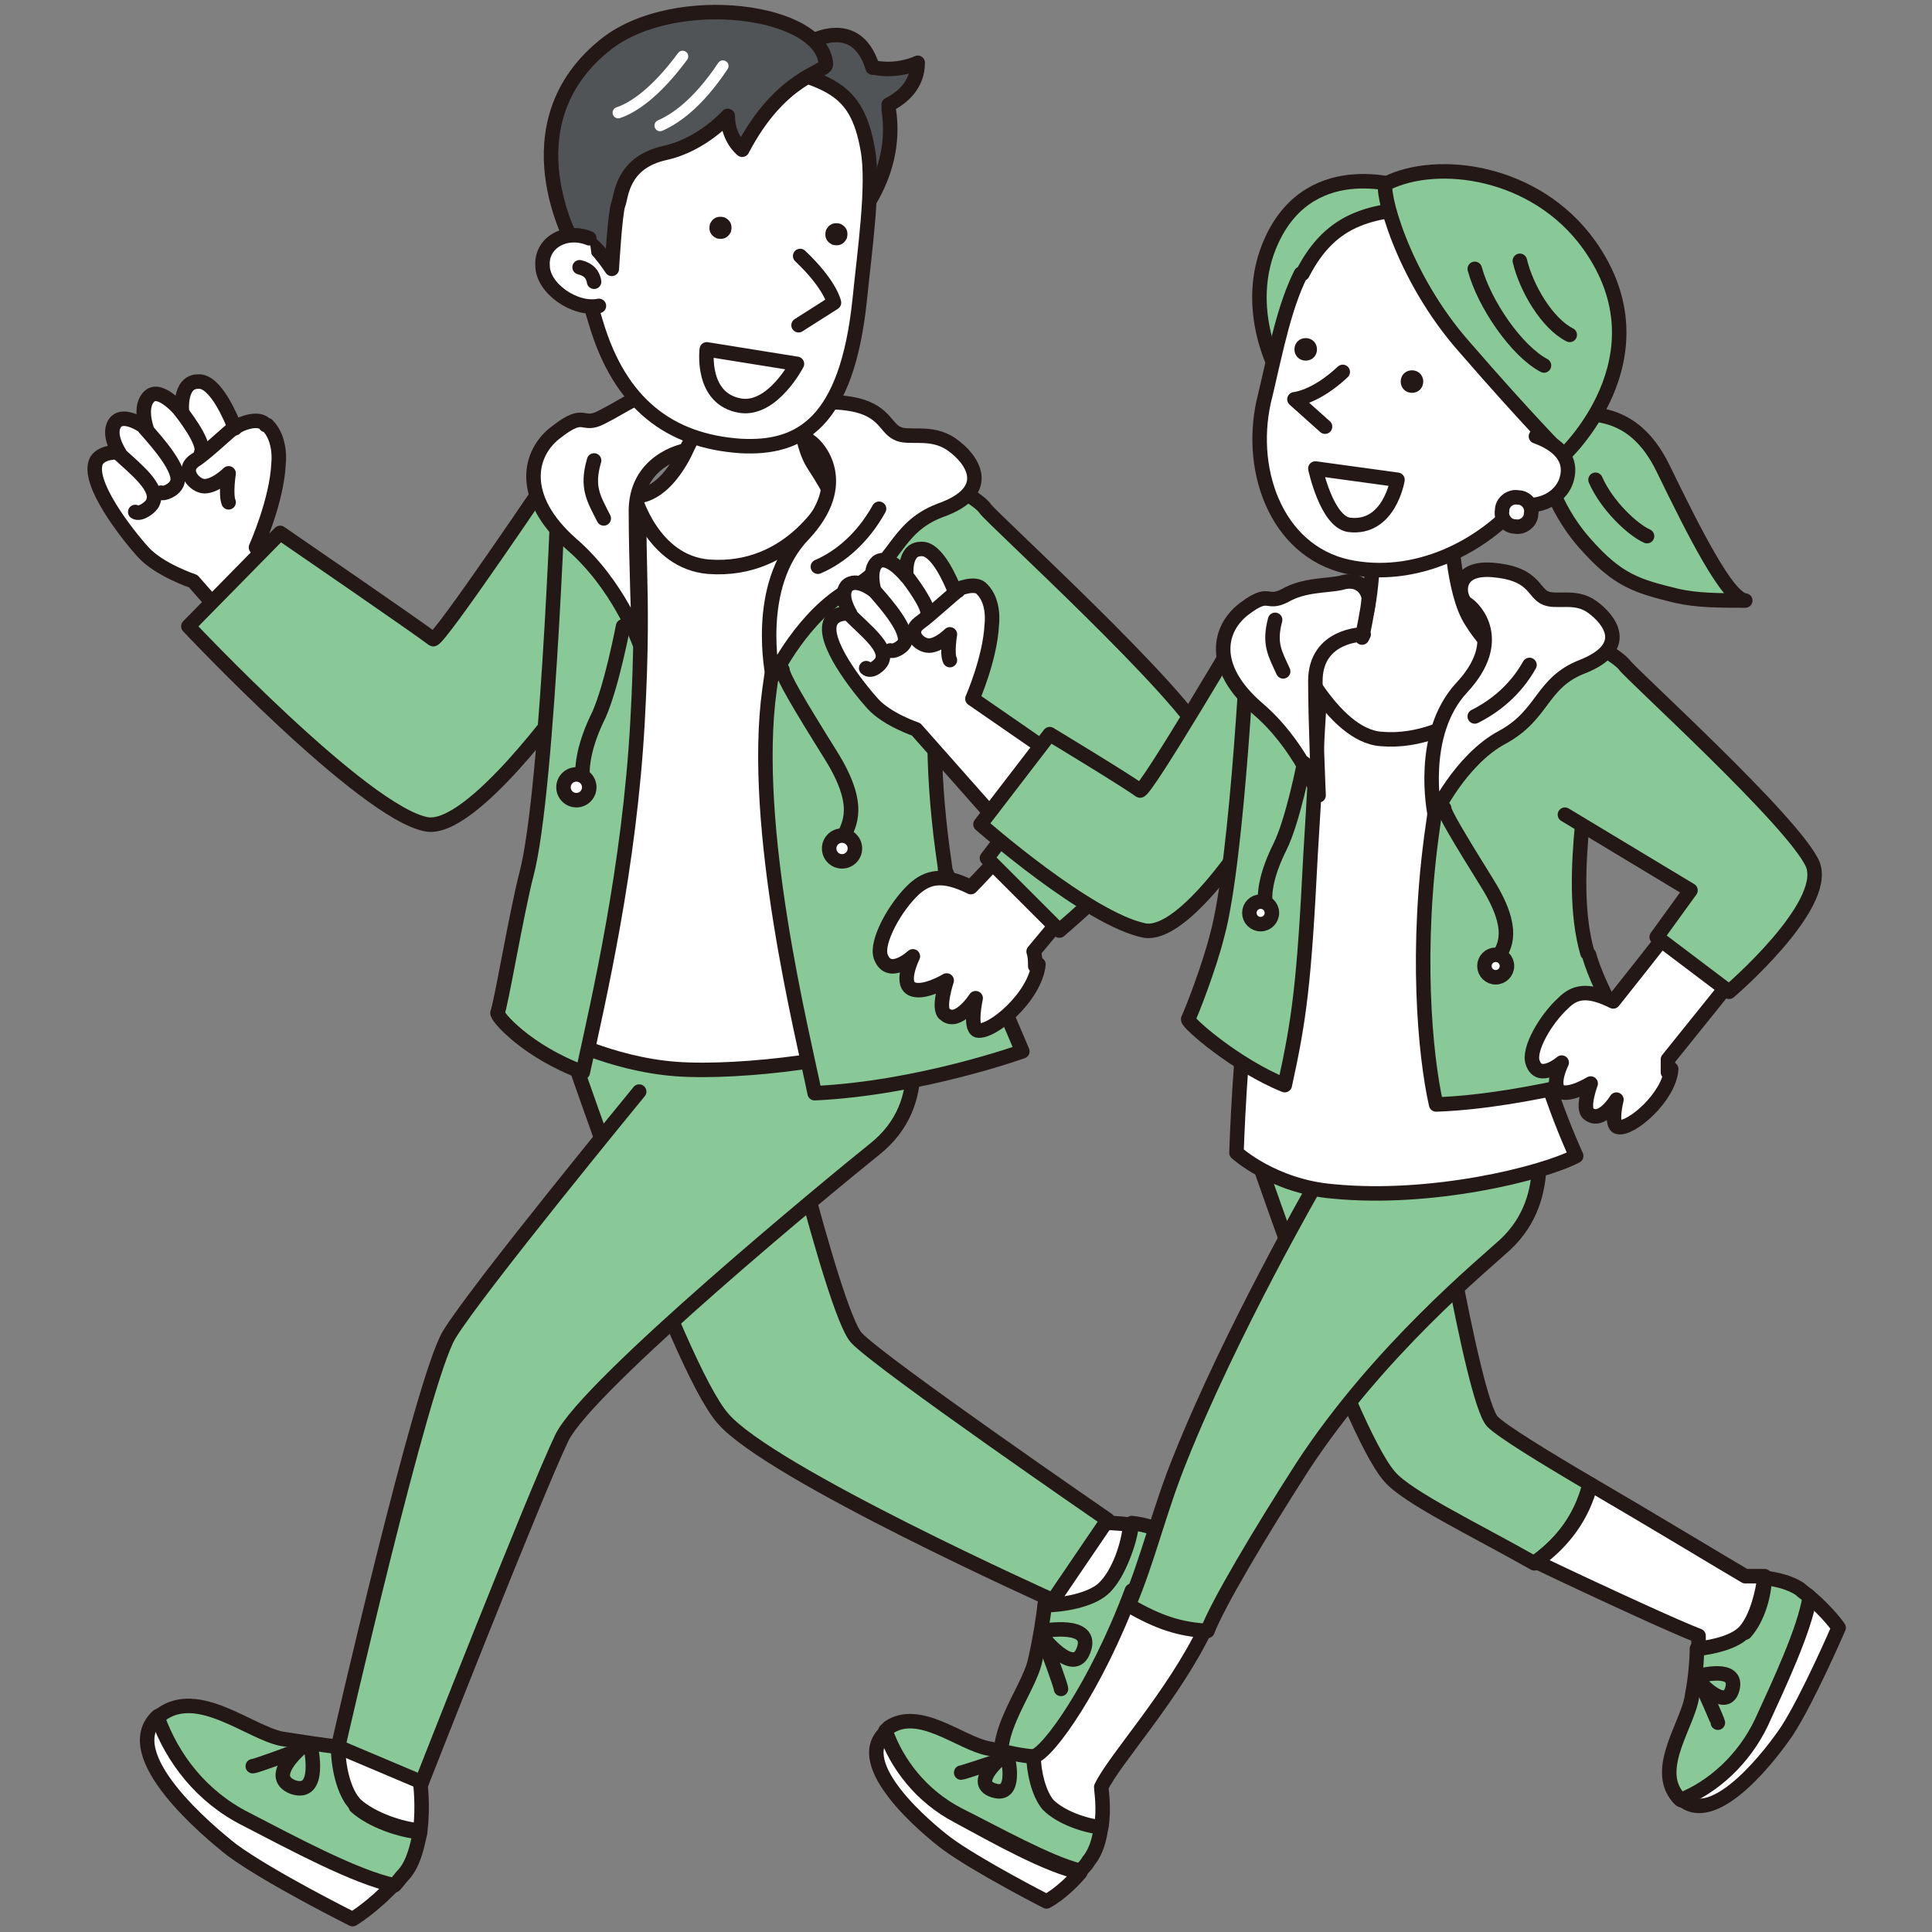
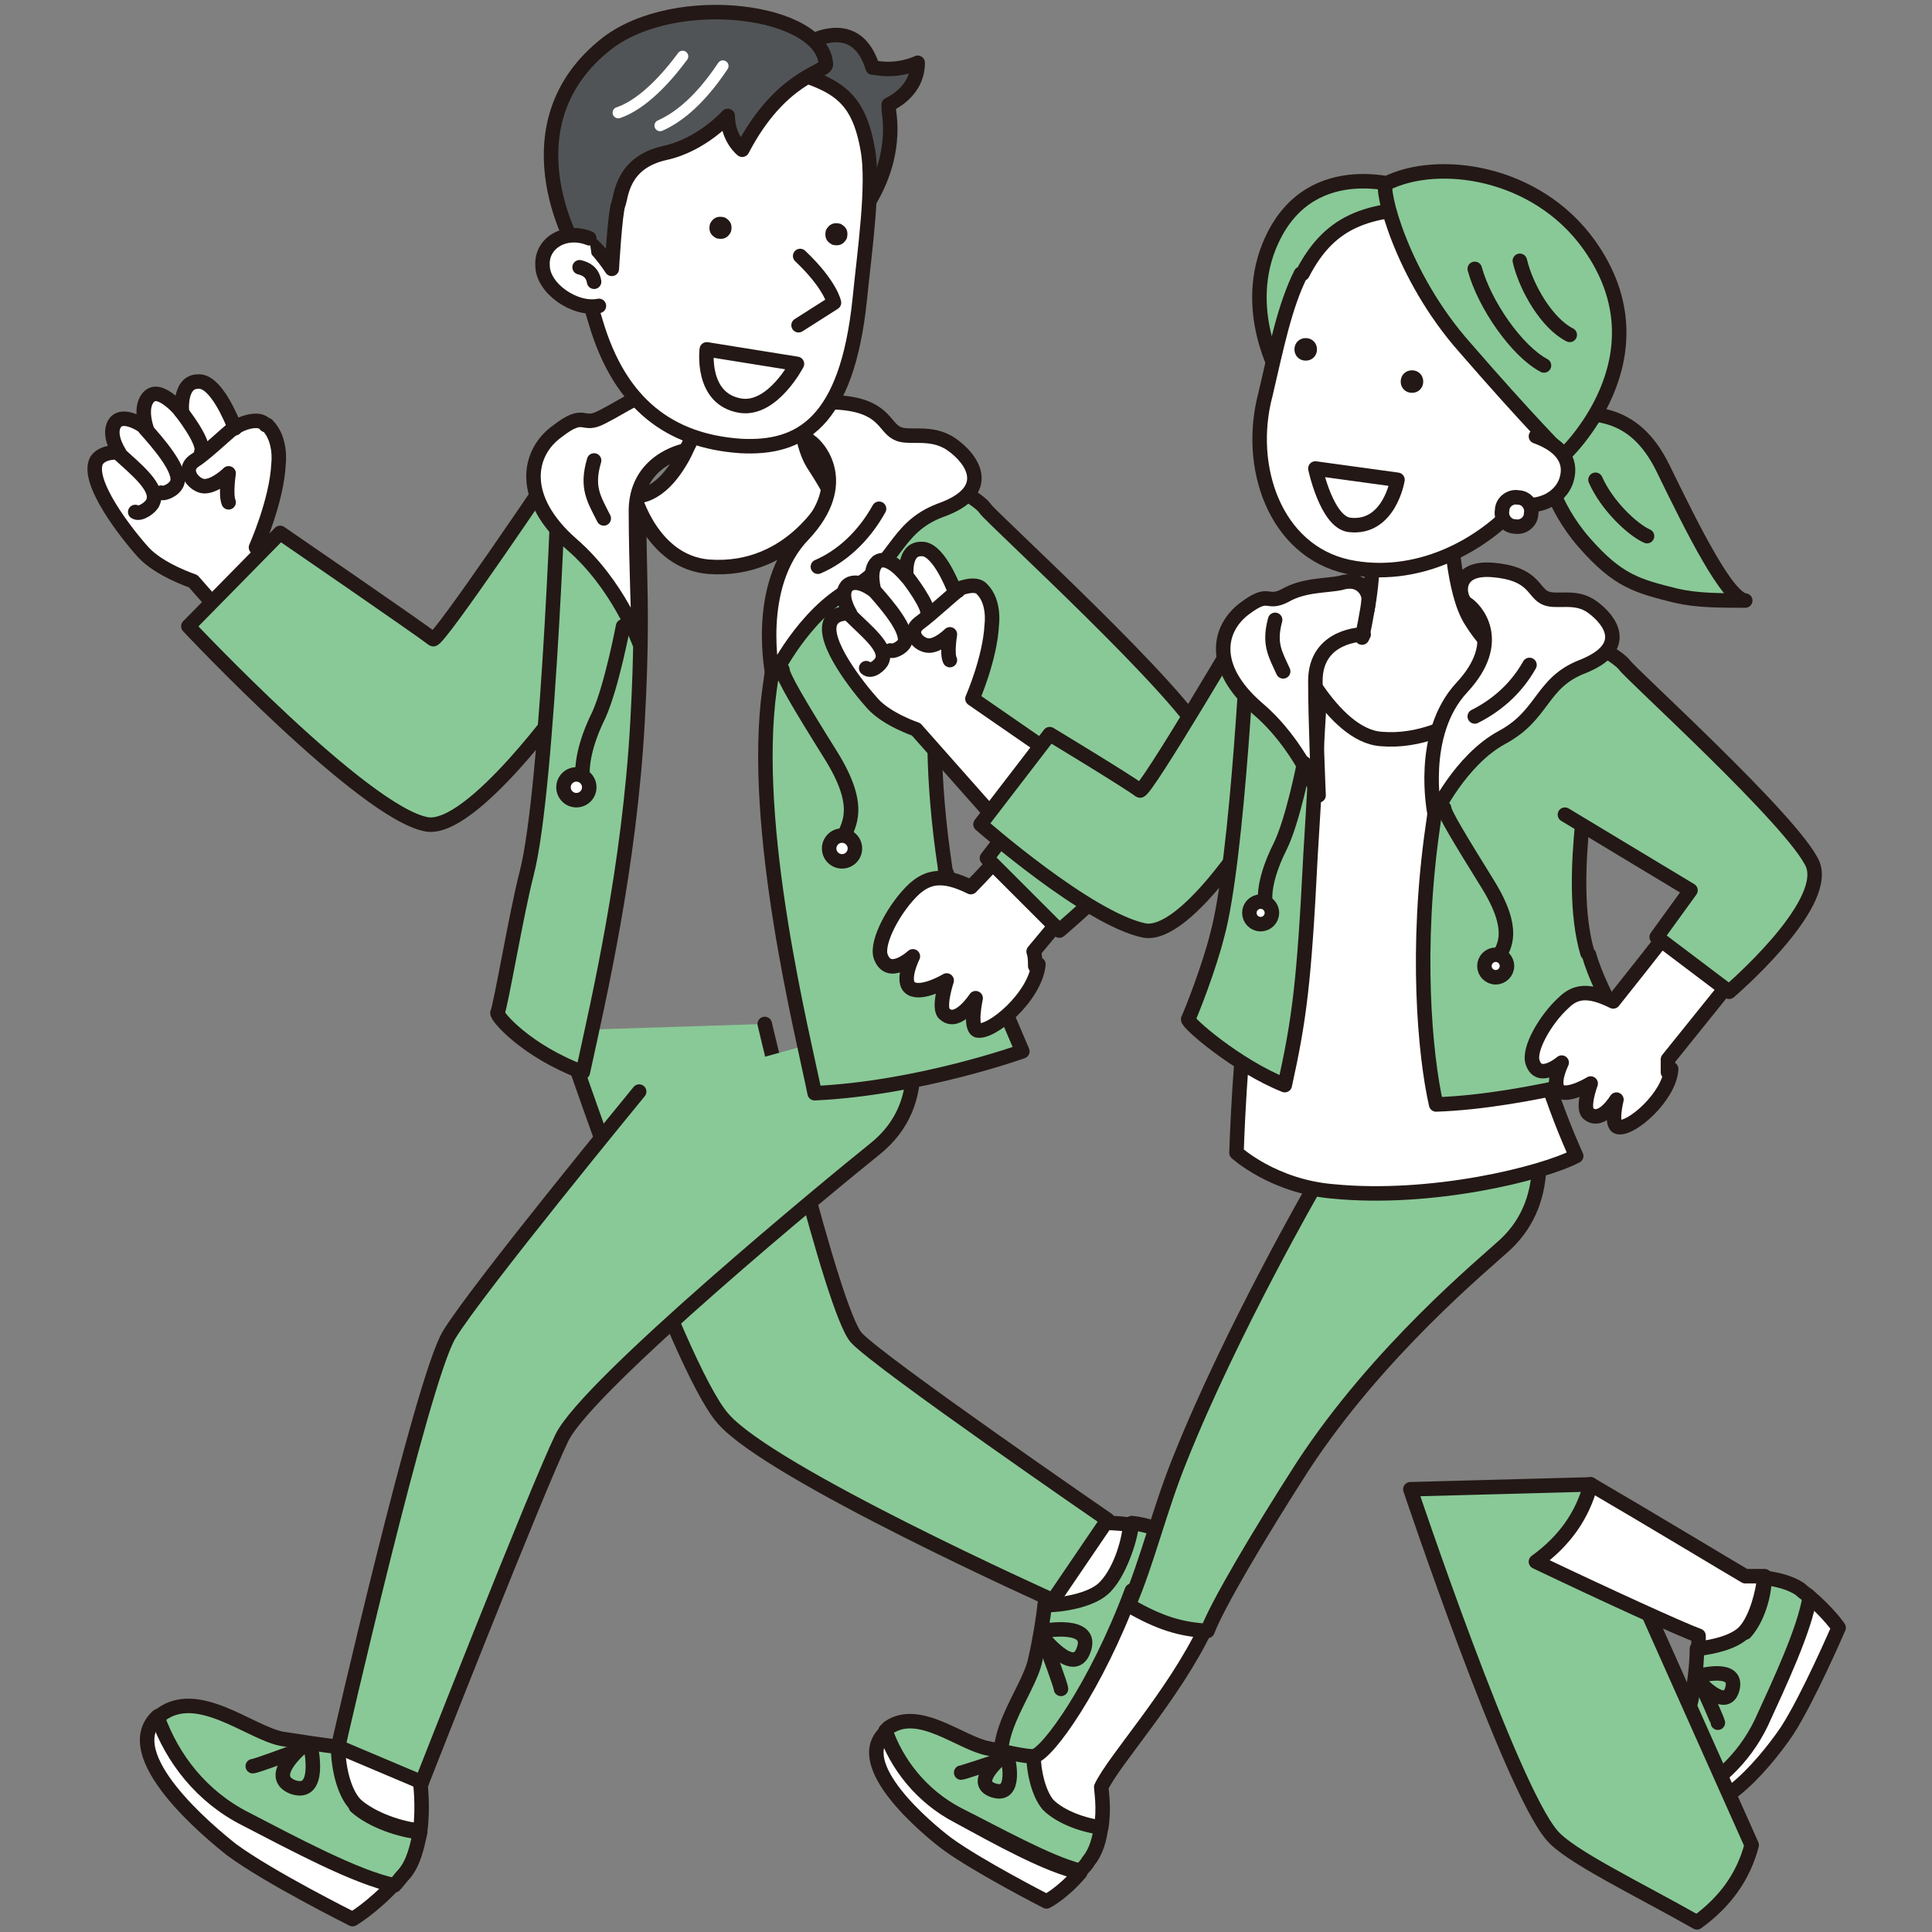
<svg xmlns="http://www.w3.org/2000/svg" id="_レイヤー_1" data-name="レイヤー_1" version="1.1" viewBox="0 0 120 120">
  <rect x="0" y="0" width="120" height="120" fill="#808080" stroke="none" />
  <defs>
    <style>
      .st0 {
        fill: #515457;
      }

      .st0, .st1, .st2, .st3, .st4, .st5 {
        stroke-linecap: round;
        stroke-linejoin: round;
      }

      .st0, .st1, .st2, .st4, .st5 {
        stroke: #231815;
        stroke-width: .9px;
      }

      .st1 {
        fill: #89c997;
      }

      .st6 {
        fill: #231815;
      }

      .st2, .st7, .st3 {
        fill: none;
      }

      .st3 {
        stroke: #fff;
        stroke-width: .7px;
      }

      .st4 {
        fill: #fff;
      }

      .st5 {
        fill: #f9be00;
      }
    </style>
  </defs>
  <rect class="st7" width="120" height="120" />
  <g>
    <g>
      <g>
        <g>
          <path class="st4" d="M9.8,106.6c-2.6,2.4,3.2,7.2,4.6,8.3,2.3,1.7,7.5,4.3,7.5,4.3,0,0,1.2-.7,2.6-2.2-2.4-.5-6.3-2.7-9.2-4.1-2.8-1.4-4.6-3.8-5.5-6.3Z" />
          <g>
            <path class="st1" d="M22.1,112.1c-.8-.8-1-2.5-1.1-3.6-.9-.1-2.2-.3-3.5-.5-2-.4-5.2-3.2-7.5-1.5,0,0-.2.1-.2.2.9,2.5,2.7,4.9,5.5,6.3,2.9,1.5,6.8,3.6,9.2,4.1.2-.2.4-.5.6-.7.6-.7.8-1.7,1-2.6-1.2-.1-3-.7-4-1.6Z" />
            <path class="st4" d="M26.2,110.7l-4.3-2.1s-.3,0-.9-.1c0,1.1.3,2.8,1.1,3.6,1,.9,2.8,1.5,4,1.6.2-1.5,0-3,0-3Z" />
          </g>
        </g>
        <path class="st2" d="M19,108.3s-2.6,2-.8,2.7c1.8.6,1.1-2.5,1.1-2.5" />
        <path class="st2" d="M15.7,109.7c.2,0,2.6-.9,2.6-.9" />
      </g>
      <g>
        <g>
          <path class="st4" d="M62.8,110.8c2.4,2.6,7.3-3,8.4-4.5,1.7-2.3,4.5-7.4,4.5-7.4,0,0-.6-1.2-2.1-2.6-.5,2.4-2.8,6.3-4.3,9.1-1.5,2.7-3.9,4.5-6.4,5.4Z" />
          <g>
            <path class="st1" d="M68.5,98.6c-.8.8-2.5,1-3.6,1-.1.9-.3,2.2-.6,3.5-.4,2-3.3,5.2-1.6,7.5,0,0,.1.2.2.2,2.5-.8,4.9-2.6,6.4-5.4,1.5-2.8,3.8-6.7,4.3-9.1-.2-.2-.5-.4-.7-.7-.7-.6-1.7-.9-2.6-1-.1,1.2-.8,3-1.7,4Z" />
            <path class="st4" d="M67.2,94.5l-2.2,4.3s0,.3-.1.9c1.1,0,2.8-.3,3.6-1,1-.9,1.6-2.8,1.7-4-1.5-.2-3-.1-3-.1Z" />
          </g>
        </g>
        <path class="st2" d="M64.7,101.6s2,2.6,2.6.9c.7-1.8-2.5-1.2-2.5-1.2" />
        <path class="st2" d="M65.9,104.9c0-.2-.9-2.6-.9-2.6" />
      </g>
      <g>
        <path class="st4" d="M16.5,26.4c-.4-.6-1.8,0-1.9.2-.2-.5-1.2-3-2.3-2.9-1.2,0-1,1.9-1,1.9,0,0-1.3-1.6-2-1-.7.6-.2,2-.2,2,0,0-1.3-1-1.9-.4-.6.7.2,1.9.2,1.9,0,0-1-.1-1.4.5-.7,1.3,1.9,4.6,2.9,5.7,1,1.1,3.1,1.8,3.1,1.8l2.2,2.5,4.3-2.5-2.6-2.1s1.3-2.9,1.4-5.2c0,0,.2-1.5-.7-2.4Z" />
        <path class="st4" d="M11.2,25.5s1.6,2,1.3,2.6" />
        <path class="st4" d="M9,26.6c.8.9,2.3,2.6,2,3.4-.2.5-.9.7-1,.6" />
        <path class="st4" d="M7.3,28.1c1.2,1.1,2.6,2.2,2.2,3.1-.1.3-.8.8-1.1.6" />
        <path class="st2" d="M14.8,26.4c-.2,0-1.9,1.7-2.7,2.2-.9.6,0,1.6.6,1.6.7,0,1.5-.8,1.5-.8,0,0-.2,1.3,0,1.8" />
      </g>
      <path class="st1" d="M39.3,28c-2.5-1-3.6.4-4.7.9,0,0-7.4,11-7.7,10.8-.9-.7-9.5-6.6-9.5-6.6l-5.7,5.8s10.9,11.6,14.8,12.3c2.8.5,8.7-7.8,8.7-7.8" />
      <path class="st1" d="M35,64s7,20.8,9.9,24.1c2.9,3.4,20.5,11.3,20.5,11.3l3.4-5s-14.1-9.7-15.6-11.3-5.7-19.5-5.7-19.5" />
      <path class="st1" d="M39.7,67.8s-10.1,12.3-11.8,15.1c-1.7,2.8-6.9,25.6-6.9,25.6l5.2,2.2s7.1-18.1,8.7-21.4c1.6-3.3,16.9-15.9,19.4-17.9,3.8-3,2-7.5,2-8.2" />
-       <path class="st4" d="M36.5,34.5s-.6,13.7-1.4,18.7c-.7,5-.7,11-.7,11,0,0,3.5,1.9,7.6,2.2,4.1.3,11.7-.7,14.1-2,0,0-1.6-5.8-1.4-9.7.2-4,2.9-13.7,3.2-15.9.3-2.2-1.5-3.8-2.5-4.6-1-.8-5.6-3.4-9.6-3.4s-6.2.1-8.7,3.5" />
      <path class="st1" d="M39.9,28.9c.2-.9.7-1.4.4-1.5-2.7-.3-4.6-.9-5.5,0,0,0-.7,21.6-2.1,26.9-.6,2.3-1.6,8.2-1.8,8.6-.1.2,1.8,2.4,5.3,3.7,1-4.6,2.9-12.7,3.4-21.8.5-9-.2-10.4.3-15.9Z" />
      <path class="st1" d="M58.7,53.9c-1.7-11.4.5-15.9.2-17.9-.2-1.5.9-5.8-.5-6.1-.5,0-3.8-.9-3.8-.9,0,0-.2,0-.5,0-3.3,4.4-5.2,5.7-6.3,13.8-1.2,8.6,2.1,21.6,2.8,25.1,6.5-.3,12.9-2.6,12.9-2.6,0,0-4.7-11-4.8-11.3Z" />
      <path class="st4" d="M49.7,21.8s-.5,4.9.8,7c1.3,2,1.1,2,1.1,2,0,0-2.3,4.8-7.6,4.4-3.5-.3-4.6-4.4-4.6-4.4,0,0,1.5.3,3-2.4,1.5-2.7.6-6.3.6-6.3" />
      <g>
        <path class="st4" d="M64.3,60c0-.3,0-.6-.1-.9l2.5-3s-4-2.9-4.2-3.4c-.2.3-1.7,1.9-2.2,2.4-1.8-.9-2.7-.6-3.5.1-1.2,1.1-2.4,3.3-2.1,4.2.5,1.4,2,0,2,0,0,0-.8,1.6-.1,2,.7.4,2.2-.5,2.2-.5,0,0-.6,1.8-.1,2.1.8.7,1.9-1,1.9-1,0,0-.4,1.8.1,2,.9.2,3.6-2.1,3.8-4.1Z" />
        <path class="st4" d="M62.2,52.4s0,0,0,0c0,0,0,0,0,0Z" />
      </g>
      <path class="st1" d="M57.1,42.1l8.8,5.2-4.6,6,4.5,4.5s10.3-8.7,9.1-11.7c-1.2-2.9-13.4-14-13.7-14.5-.4-.6-2.2-1.5-2.4-1.6" />
      <path class="st4" d="M42.5,28s-3.1.6-3,3.9c0,2.8.2,8,.2,8,0,0-1.3-3.6-4.2-6.1-3.3-2.9-2.7-5.7-.9-7,1.8-1.4,1.5-.2,2.8-.9,1.4-.7,2.5-1.6,3.6-1.5,1,.1,2.1,2.2,2,2.7-.1.4-.5,1-.5,1Z" />
      <path class="st4" d="M48,42s-1.2-5.6,1.9-8.8c3-3.2.9-5.5.4-5.8s-1-2.6,1.8-2.4,2.8,1.5,3.6,1.9c.7.4,2.1-.2,3.4.7,1.3.9,2.7,2.9-.7,4.1-2.9,1.1-2.7,3.4-5.6,4.9-2.9,1.6-4.7,5.3-4.7,5.3Z" />
      <path class="st4" d="M50.8,35.2c1.4-.6,2.8-1.8,3.8-3.6" />
      <g>
        <path class="st0" d="M54.3,4.2c1.5.3,2.7-.3,2.7-.3,0,1.4-1,2.2-1.8,2.6,0,0,0,.2,0,.3.7,4.5-2.7,7.6-2.7,7.6l-2.7-11.5s3.3-2.3,4.4,1.3Z" />
        <path class="st4" d="M53.9,9.3c.4,2.2-.2,6.3-.5,9.3-.8,7.7-3.7,9.3-7.4,9.1-4.4-.3-7.5-2.6-9-7.7-.8-2.5-1.6-7.1-.7-10,.9-2.9,6.3-7.5,10.7-6.2,4.4,1.3,6.2,1.5,6.9,5.5Z" />
        <path class="st0" d="M35.7,15.3s-4.4-7.6,2-12.6c4.3-3.3,13.4-2.1,13.6,1.3,0,.5-2.8.7-5.2,5.3,0,0-.9-.7-.9-2.1,0,0-1.6,1.8-3.9,2.3-2.7.6-2.7,2.7-2.9,3.2-.2.5-.4,4-.4,4,0,0-1.3-2-2-1.9-.7.2-.4.4-.4.4" />
        <path class="st4" d="M49.5,22.6s-1.5,2.9-3.5,2.6c-2.5-.4-2.1-3.5-2.1-3.5l5.6.9Z" />
        <path class="st4" d="M36.6,14.8c-1.5-.6-3,.3-2.9,1.7,0,1.4,2,2.8,3.5,2.5" />
        <path class="st4" d="M49.7,15.9c1.9,1.8,2.1,2.9,2.1,2.9l-2.2,1.4" />
        <path class="st6" d="M44.1,13.9c-.1.4,0,.7.4.9.4.1.7,0,.9-.4.1-.4,0-.7-.4-.9-.4-.1-.7,0-.9.4Z" />
        <path class="st6" d="M51.3,14.3c-.1.4,0,.7.4.9.4.1.7,0,.9-.4.1-.4,0-.7-.4-.9-.4-.1-.7,0-.9.4Z" />
        <path class="st4" d="M36.9,17.5c-.1-.6-.5-.8-.9-.9" />
        <path class="st3" d="M42.4,3.5c-1.7,2.3-3.1,3.2-4,3.5" />
        <path class="st3" d="M44.9,4.1c-1.6,2.4-3,3.3-3.9,3.7" />
      </g>
      <path class="st4" d="M36.9,28.6c-.5,1.7,0,2.4.6,3.6" />
      <path class="st2" d="M48.6,41.6c0,.4,1,2.1,3,5.3,2,3.2,1.1,4.3.8,5.1" />
      <path class="st2" d="M38.7,38.9s-.7,3.7-1.5,5.5c-.9,1.8-1.1,3.2-1,4" />
      <circle class="st4" cx="35.8" cy="48.9" r=".8" />
      <circle class="st4" cx="52.3" cy="52.7" r=".8" />
    </g>
    <g>
      <path class="st4" d="M104.4,111.7c2.1,2,5.8-3,6.6-4.2,1.3-2,3.2-6.4,3.2-6.4,0,0-.6-.9-1.9-2-.3,2-1.9,5.4-3,7.8-1.1,2.4-3,4-5,4.8Z" />
      <path class="st1" d="M108.3,101.3c-.6.7-2,1-2.9,1.1,0,.7-.1,1.9-.3,2.9-.2,1.7-2.4,4.5-.9,6.3,0,0,.1.1.2.2,2-.8,3.9-2.5,5-4.8,1.1-2.4,2.7-5.8,3-7.8-.2-.2-.4-.3-.6-.5-.6-.4-1.4-.6-2.2-.7,0,1-.4,2.5-1.2,3.4Z" />
      <path class="st2" d="M105.4,104.3s1.8,2.1,2.2.6c.4-1.5-2.1-.8-2.1-.8" />
      <path class="st2" d="M106.7,107c0-.1-.9-2.1-.9-2.1" />
-       <path class="st1" d="M98.8,92.2c-2.9-1.7-5.5-3.3-6.1-3.9-1.3-1.4-4-18.4-4-18.4l-11.2.3s6.2,18.5,8.8,21.5c1.1,1.3,5.3,3.3,9,5.4,1.8-1.3,2.9-2.9,3.4-4.8Z" />
+       <path class="st1" d="M98.8,92.2l-11.2.3s6.2,18.5,8.8,21.5c1.1,1.3,5.3,3.3,9,5.4,1.8-1.3,2.9-2.9,3.4-4.8Z" />
      <path class="st4" d="M108.4,97.9c-1.2-.7-6-3.6-9.6-5.7-.5,1.9-1.6,3.5-3.4,4.8,4.4,2.1,9,4.2,10.1,4.6h0s0,.3,0,.8c.9-.1,2.3-.4,2.9-1.1.7-.8,1.1-2.4,1.2-3.4-.4,0-.8,0-1.1,0Z" />
      <path class="st4" d="M55,107.6c-2.2,2,2.6,6,3.8,6.9,1.9,1.4,6.2,3.6,6.2,3.6,0,0,1-.5,2.1-1.8-2-.4-5.2-2.2-7.6-3.5-2.3-1.2-3.8-3.2-4.5-5.2Z" />
      <path class="st1" d="M65.2,112.1c-.6-.6-.8-2.1-.9-3-.7,0-1.9-.3-2.9-.5-1.7-.3-4.3-2.6-6.2-1.3,0,0-.1.1-.2.2.7,2,2.2,4,4.5,5.2,2.4,1.2,5.6,3,7.6,3.5.2-.2.4-.4.5-.6.5-.6.7-1.4.8-2.2-1-.1-2.5-.6-3.3-1.4Z" />
      <path class="st2" d="M62.4,109s-2.2,1.7-.7,2.2c1.5.5.9-2,.9-2" />
      <path class="st2" d="M59.7,110.1c.1,0,2.2-.7,2.2-.7" />
      <g>
        <path class="st4" d="M64.8,109.1h0s0,0,0,0Z" />
        <path class="st4" d="M75,101.1c-1.7-.3-2.9-.9-4.7-2.3-2.2,5.9-5.2,10.1-6.1,10.3,0,.9.3,2.3.9,3,.8.8,2.3,1.3,3.3,1.4.2-1.2,0-2.3,0-2.5.8-1.7,4.5-5.7,6.5-9.9Z" />
      </g>
      <path class="st1" d="M95.3,69.3l-13.6,4.3s-5.2,9-8.4,17c-1.3,3.2-2,6.3-3.2,9.1,1.9,1.1,3.2,1.5,4.9,1.6.6-1.6,3.2-6,5.9-10.2,4.7-7.2,11.3-12.6,12.6-13.8,3.2-3,1.8-7.3,1.8-7.9Z" />
      <path class="st1" d="M96.6,25.7c2,0,4.8-.5,6.7,3.4,1.9,3.9,4,8.1,5.1,8.2-1.6,0-3,0-4.3-.3-2.4-.6-3.6-.9-5.7-3.3-2.1-2.4-2.4-4.8-2.7-5" />
      <path class="st5" d="M99.1,29.8c.7,1.6,2.3,3.1,3.2,3.5" />
      <g>
        <path class="st4" d="M61,36.6c-.4-.5-1.6,0-1.7.1-.2-.5-1.1-2.7-2.1-2.6-1.1,0-.9,1.7-.9,1.7,0,0-1.1-1.4-1.8-.9-.6.5-.2,1.8-.2,1.8,0,0-1.1-.9-1.7-.3-.5.6.2,1.7.2,1.7,0,0-.9-.1-1.2.5-.6,1.2,1.7,4.1,2.6,5.1.9,1,2.7,1.6,2.7,1.6l5.4,6.1,3.6-4.2-5.5-3.8s1.1-2.5,1.2-4.6c0,0,.2-1.4-.6-2.2Z" />
        <path class="st4" d="M56.4,35.9s1.4,1.8,1.2,2.3" />
        <path class="st4" d="M54.4,36.8c.7.8,2,2.3,1.8,3.1-.2.4-.8.6-.9.5" />
        <path class="st4" d="M52.8,38.2c1,1,2.3,2,2,2.8-.1.3-.7.8-1,.5" />
        <path class="st2" d="M59.5,36.7c-.1,0-1.7,1.5-2.4,2-.8.6,0,1.4.6,1.4.6,0,1.3-.7,1.3-.7,0,0-.2,1.2,0,1.6" />
      </g>
      <path class="st1" d="M81.4,38c-2.3-.9-2.9,0-3.9.4,0,0-6.4,10.9-6.7,10.7-.8-.6-5.6-3.5-5.6-3.5l-4.3,5.6s6.7,5.9,10.2,6.6c2.5.4,6.6-6.1,6.6-6.1" />
      <path class="st4" d="M78.9,43.8s-.6,12.2-1.2,16.7c-.7,4.5-.9,11.1-.9,11.1,0,0,2.3,2.1,6,2.4,6.1.6,13-1.1,15.1-2.2,0,0-3-6.5-2.8-10.1.2-3.5,2.6-12.2,2.9-14.2.3-2-1.3-3.4-2.2-4.1-.9-.7-4.9-3-8.6-3s-5.5,0-7.7,3.1" />
      <path class="st1" d="M82.5,39.6c.2-.8,1.1-2.4.8-2.4-2.4-.3-4.9.4-5.7,1.1,0,0-.7,15.1-2,19.8-.5,2-1.6,4.8-1.8,5.2-.1.2,3,2.9,6,4.1.9-4.1,1.2-6.3,1.6-14.3.5-8,.4-8.5.9-13.4Z" />
      <path class="st1" d="M98.6,59.2c-1.4-4.8.5-12.2.2-14-.2-1.3.8-5.2-.4-5.4-.4,0-3.4-.8-3.4-.8,0,0-.2,0-.4,0-2.9,3.9-4.6,5-5.6,12.3-1.1,7.6-.5,14.2.2,17.3,5.8-.2,12.9-2.4,12.9-2.4,0,0-2.8-4.6-3.4-6.9Z" />
      <path class="st4" d="M90.1,32.4s.1,4.4,1.3,6.2c1.1,1.8,3,3.2,3,3.2,0,0-3.9,4.5-8.6,4.1-3.1-.2-5.6-5.9-5.6-5.9,0,0,4.2.1,4.7-2,.4-1.8.5-5.5.5-5.5" />
      <path class="st4" d="M103.6,66.6c0-.3,0-.5,0-.8l3.7-4.6s-3.6-2.7-3.8-3.2c-.2.3-2.9,3.7-3.3,4.2-1.6-.8-2.4-.6-3.1.1-1.1,1-2.2,2.9-1.9,3.7.4,1.2,1.8,0,1.8,0,0,0-.7,1.4-.1,1.8.6.3,1.9-.5,1.9-.5,0,0-.6,1.6-.1,1.9.8.6,1.7-.9,1.7-.9,0,0-.4,1.6.1,1.7.8.2,3.2-1.9,3.3-3.6Z" />
      <path class="st1" d="M97.2,50.6l7.8,4.7-2.1,2.9,4.5,3.4s6.2-5.3,5.2-7.9c-1.1-2.6-11.4-11.9-11.7-12.4-.4-.5-2-1.4-2.2-1.5" />
      <path class="st4" d="M84.7,39.4s-3,0-3,2.9c0,2.5.2,7.1.2,7.1,0,0-1.2-3.2-3.8-5.4-3-2.6-2.4-5-.8-6.2,1.6-1.2,1.3-.2,2.5-.8,1.2-.7,2.6-.6,3.5-.8,1.3-.4,1.8.7,1.7,1.1,0,.4-.4,2.3-.4,2.3Z" />
      <path class="st4" d="M89.1,50.5s-1-4.9,1.7-7.8c2.7-2.9.8-4.9.3-5.2-.5-.3-.9-2.3,1.6-2.1,2.5.2,2.5,1.3,3.2,1.7s1.9-.2,3,.6c1.1.8,2.4,2.5-.6,3.7-2.6,1-2.4,3-5,4.4-2.6,1.4-4.2,4.8-4.2,4.8Z" />
      <path class="st4" d="M91.6,44.5c1.2-.6,2.5-1.6,3.4-3.2" />
      <path class="st4" d="M79.2,38.5c-.4,1.5,0,2.1.5,3.2" />
      <path class="st2" d="M89.7,50.2c0,.3.9,1.8,2.7,4.7,1.8,2.9,1,3.9.7,4.5" />
      <path class="st2" d="M81,47.4s-.7,3.6-1.5,5.2c-.8,1.6-1,2.8-.9,3.5" />
      <circle class="st4" cx="78.3" cy="56.7" r=".7" />
      <circle class="st4" cx="92.9" cy="60" r=".7" />
      <path class="st1" d="M87.4,11.7s-5.9-2.2-8.4,3.2c-2,4.3.5,8.5.5,8.5l7.9-11.7Z" />
      <path class="st4" d="M80.8,17c-1,2-1.5,4.5-2.2,7.5-1.2,4.5.6,9.7,5.1,10.7,4.2.9,8.4-1.2,10.9-4.2,1.7-2,3.5-6.3,3.5-9.2,0-3-3.9-8.9-8.4-8.9-4.5,0-7,.6-8.8,4.1Z" />
      <path class="st1" d="M86.1,11.4c-.4.2.9,5.7,4.9,10.2,3.9,4.5,6.1,6.7,6.1,6.7,0,0,6.6-6.1,1.6-13.1-3.3-4.6-9.4-5.4-12.6-3.8Z" />
      <path class="st6" d="M88.4,23.7c0,.4-.3.7-.7.7-.4,0-.7-.3-.7-.7,0-.4.3-.7.7-.7.4,0,.7.3.7.7Z" />
      <path class="st6" d="M81.8,21.7c0,.4-.3.7-.7.7-.4,0-.7-.3-.7-.7s.3-.7.7-.7c.4,0,.7.3.7.7Z" />
      <path class="st2" d="M91.6,16.7c.6,2.2,2.6,5.1,4.3,6" />
      <path class="st2" d="M94.4,16.2c.4,1.7,1.7,3.9,3.1,4.6" />
-       <path class="st4" d="M83.4,23.1c-1.7,1.6-3,1.7-3,1.7l1.9,1.7" />
      <path class="st4" d="M95.4,27.1c1.4.5,2.3,1.4,1.9,2.7s-2,1.9-3.3,1.4" />
      <path class="st4" d="M95.1,31.9c0,.5-.5.9-1,.8-.5,0-.9-.5-.8-1,0-.5.5-.9,1-.8.5,0,.9.5.8,1Z" />
      <path class="st4" d="M86.8,29.8s-.5,3.1-3,2.8c-1.4-.2-2.1-3.5-2.1-3.5l5.1.7Z" />
    </g>
  </g>
</svg>